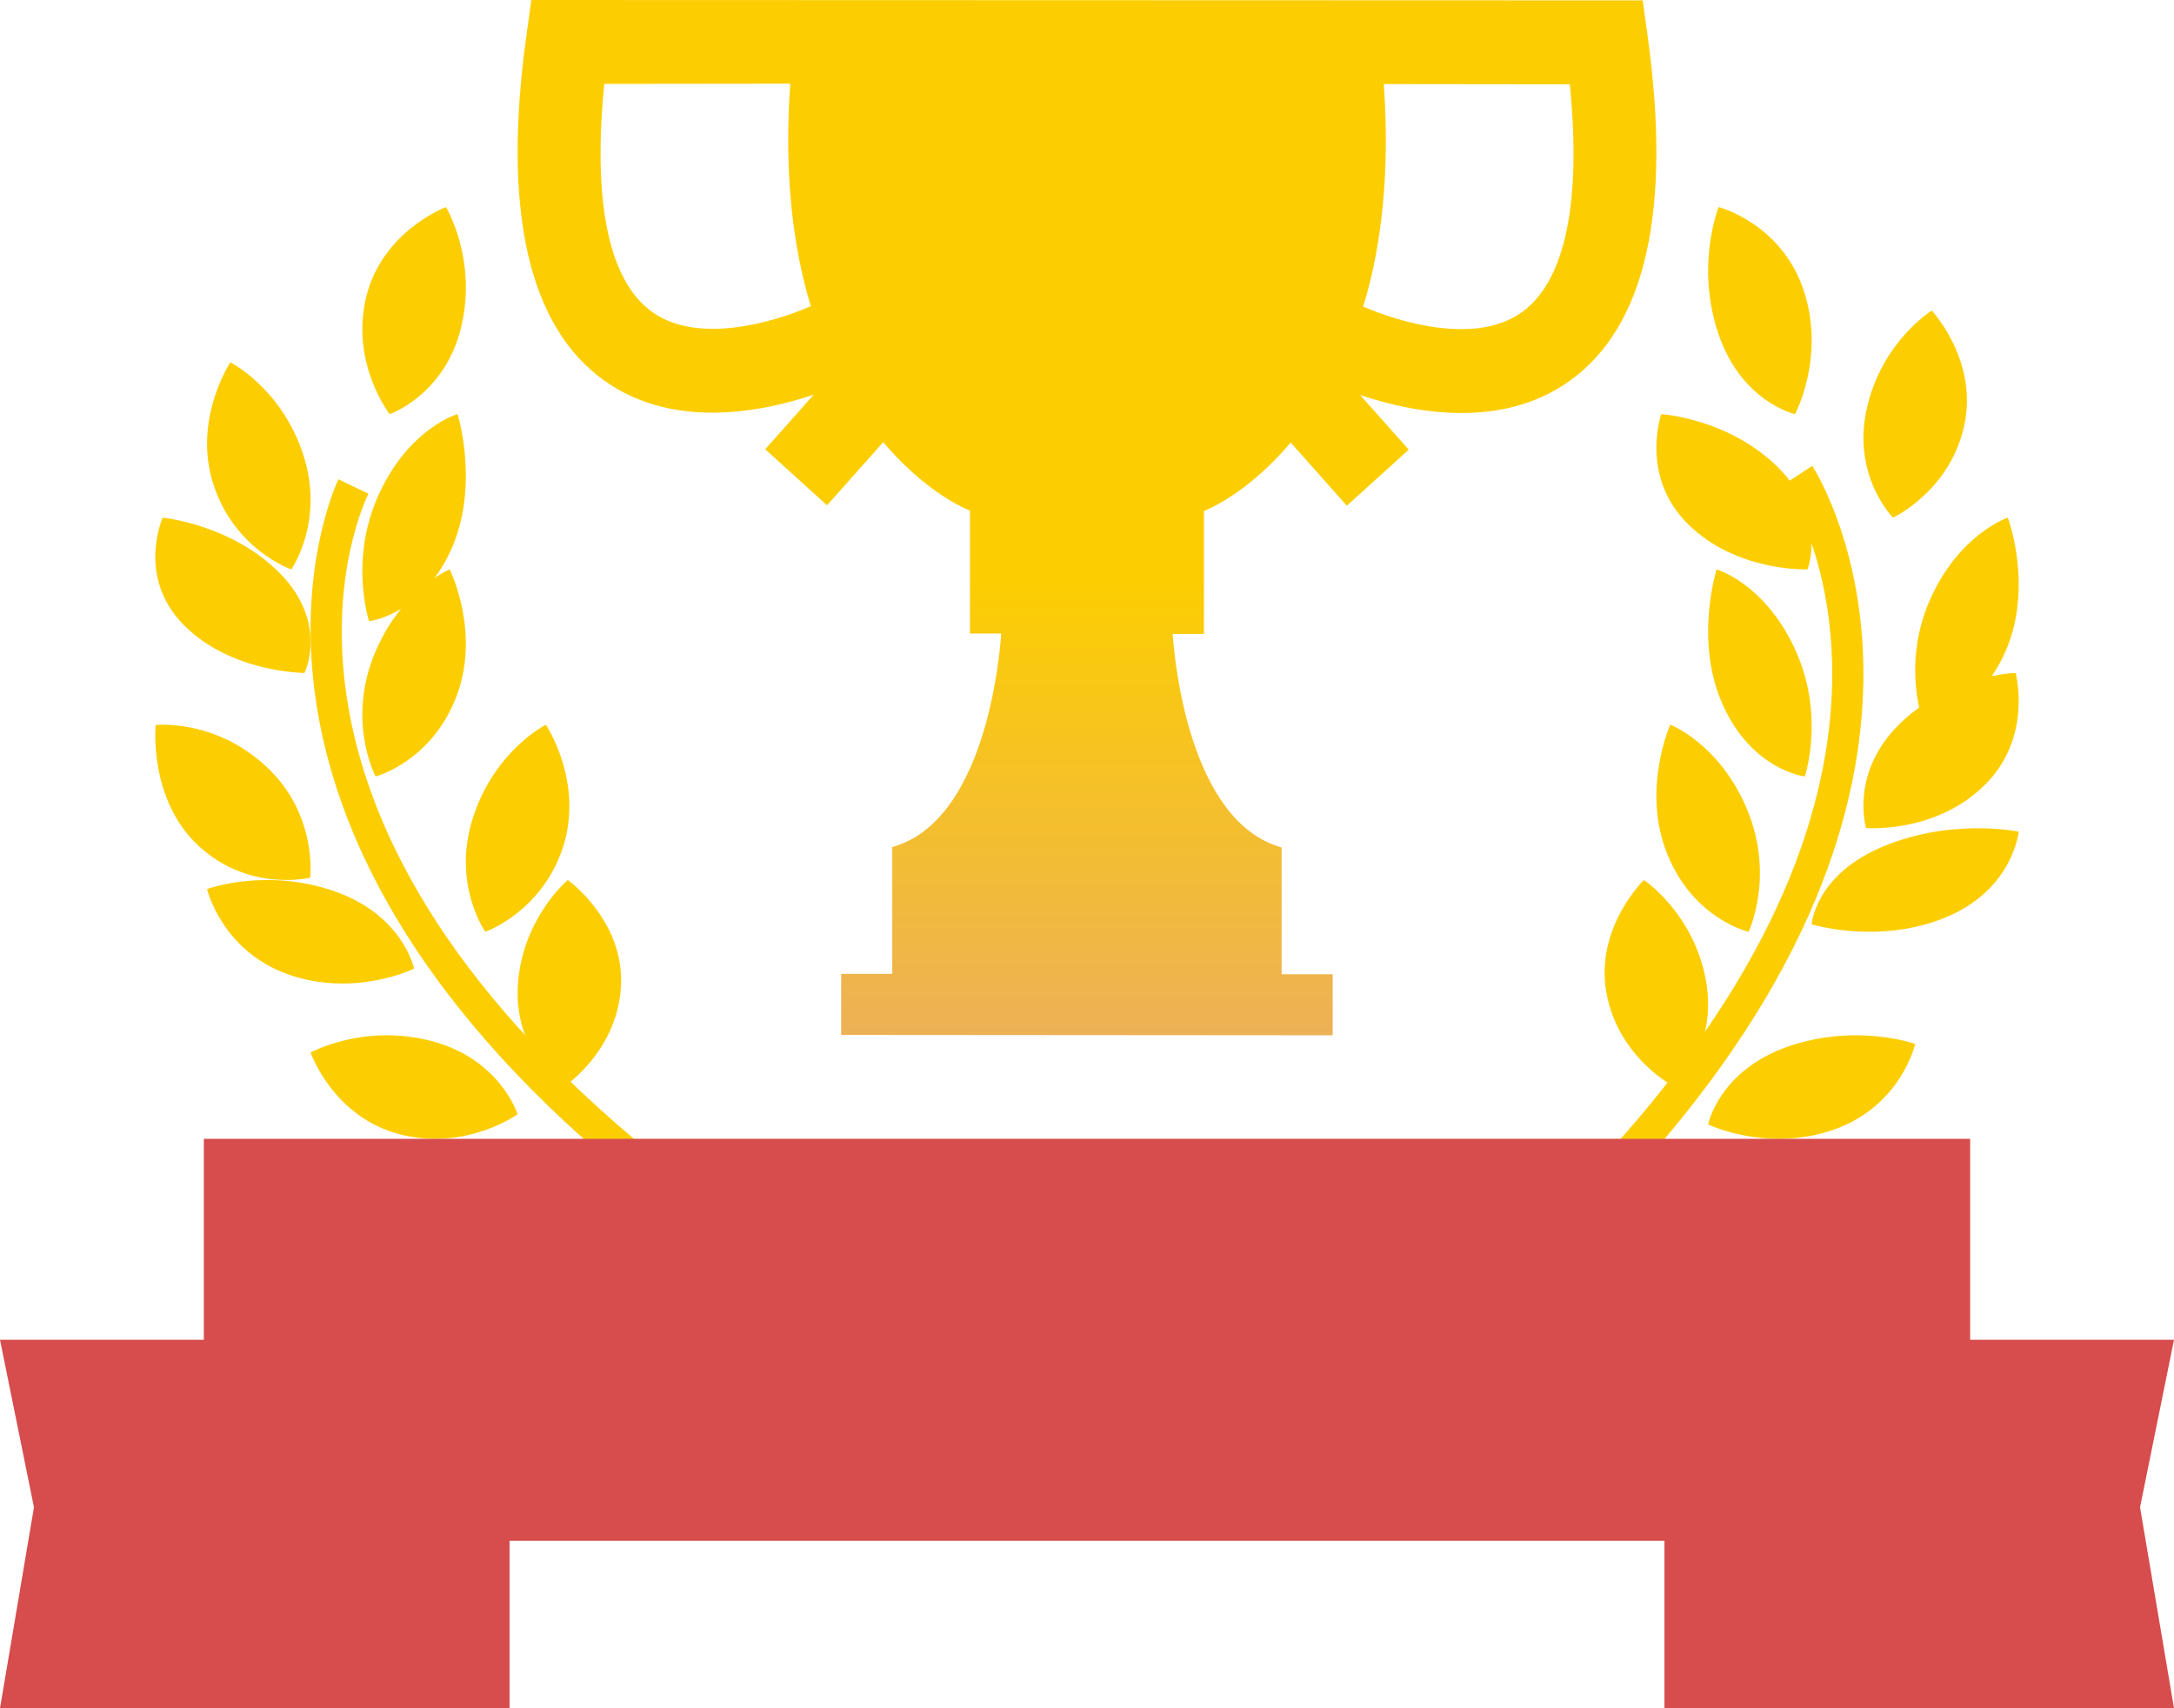
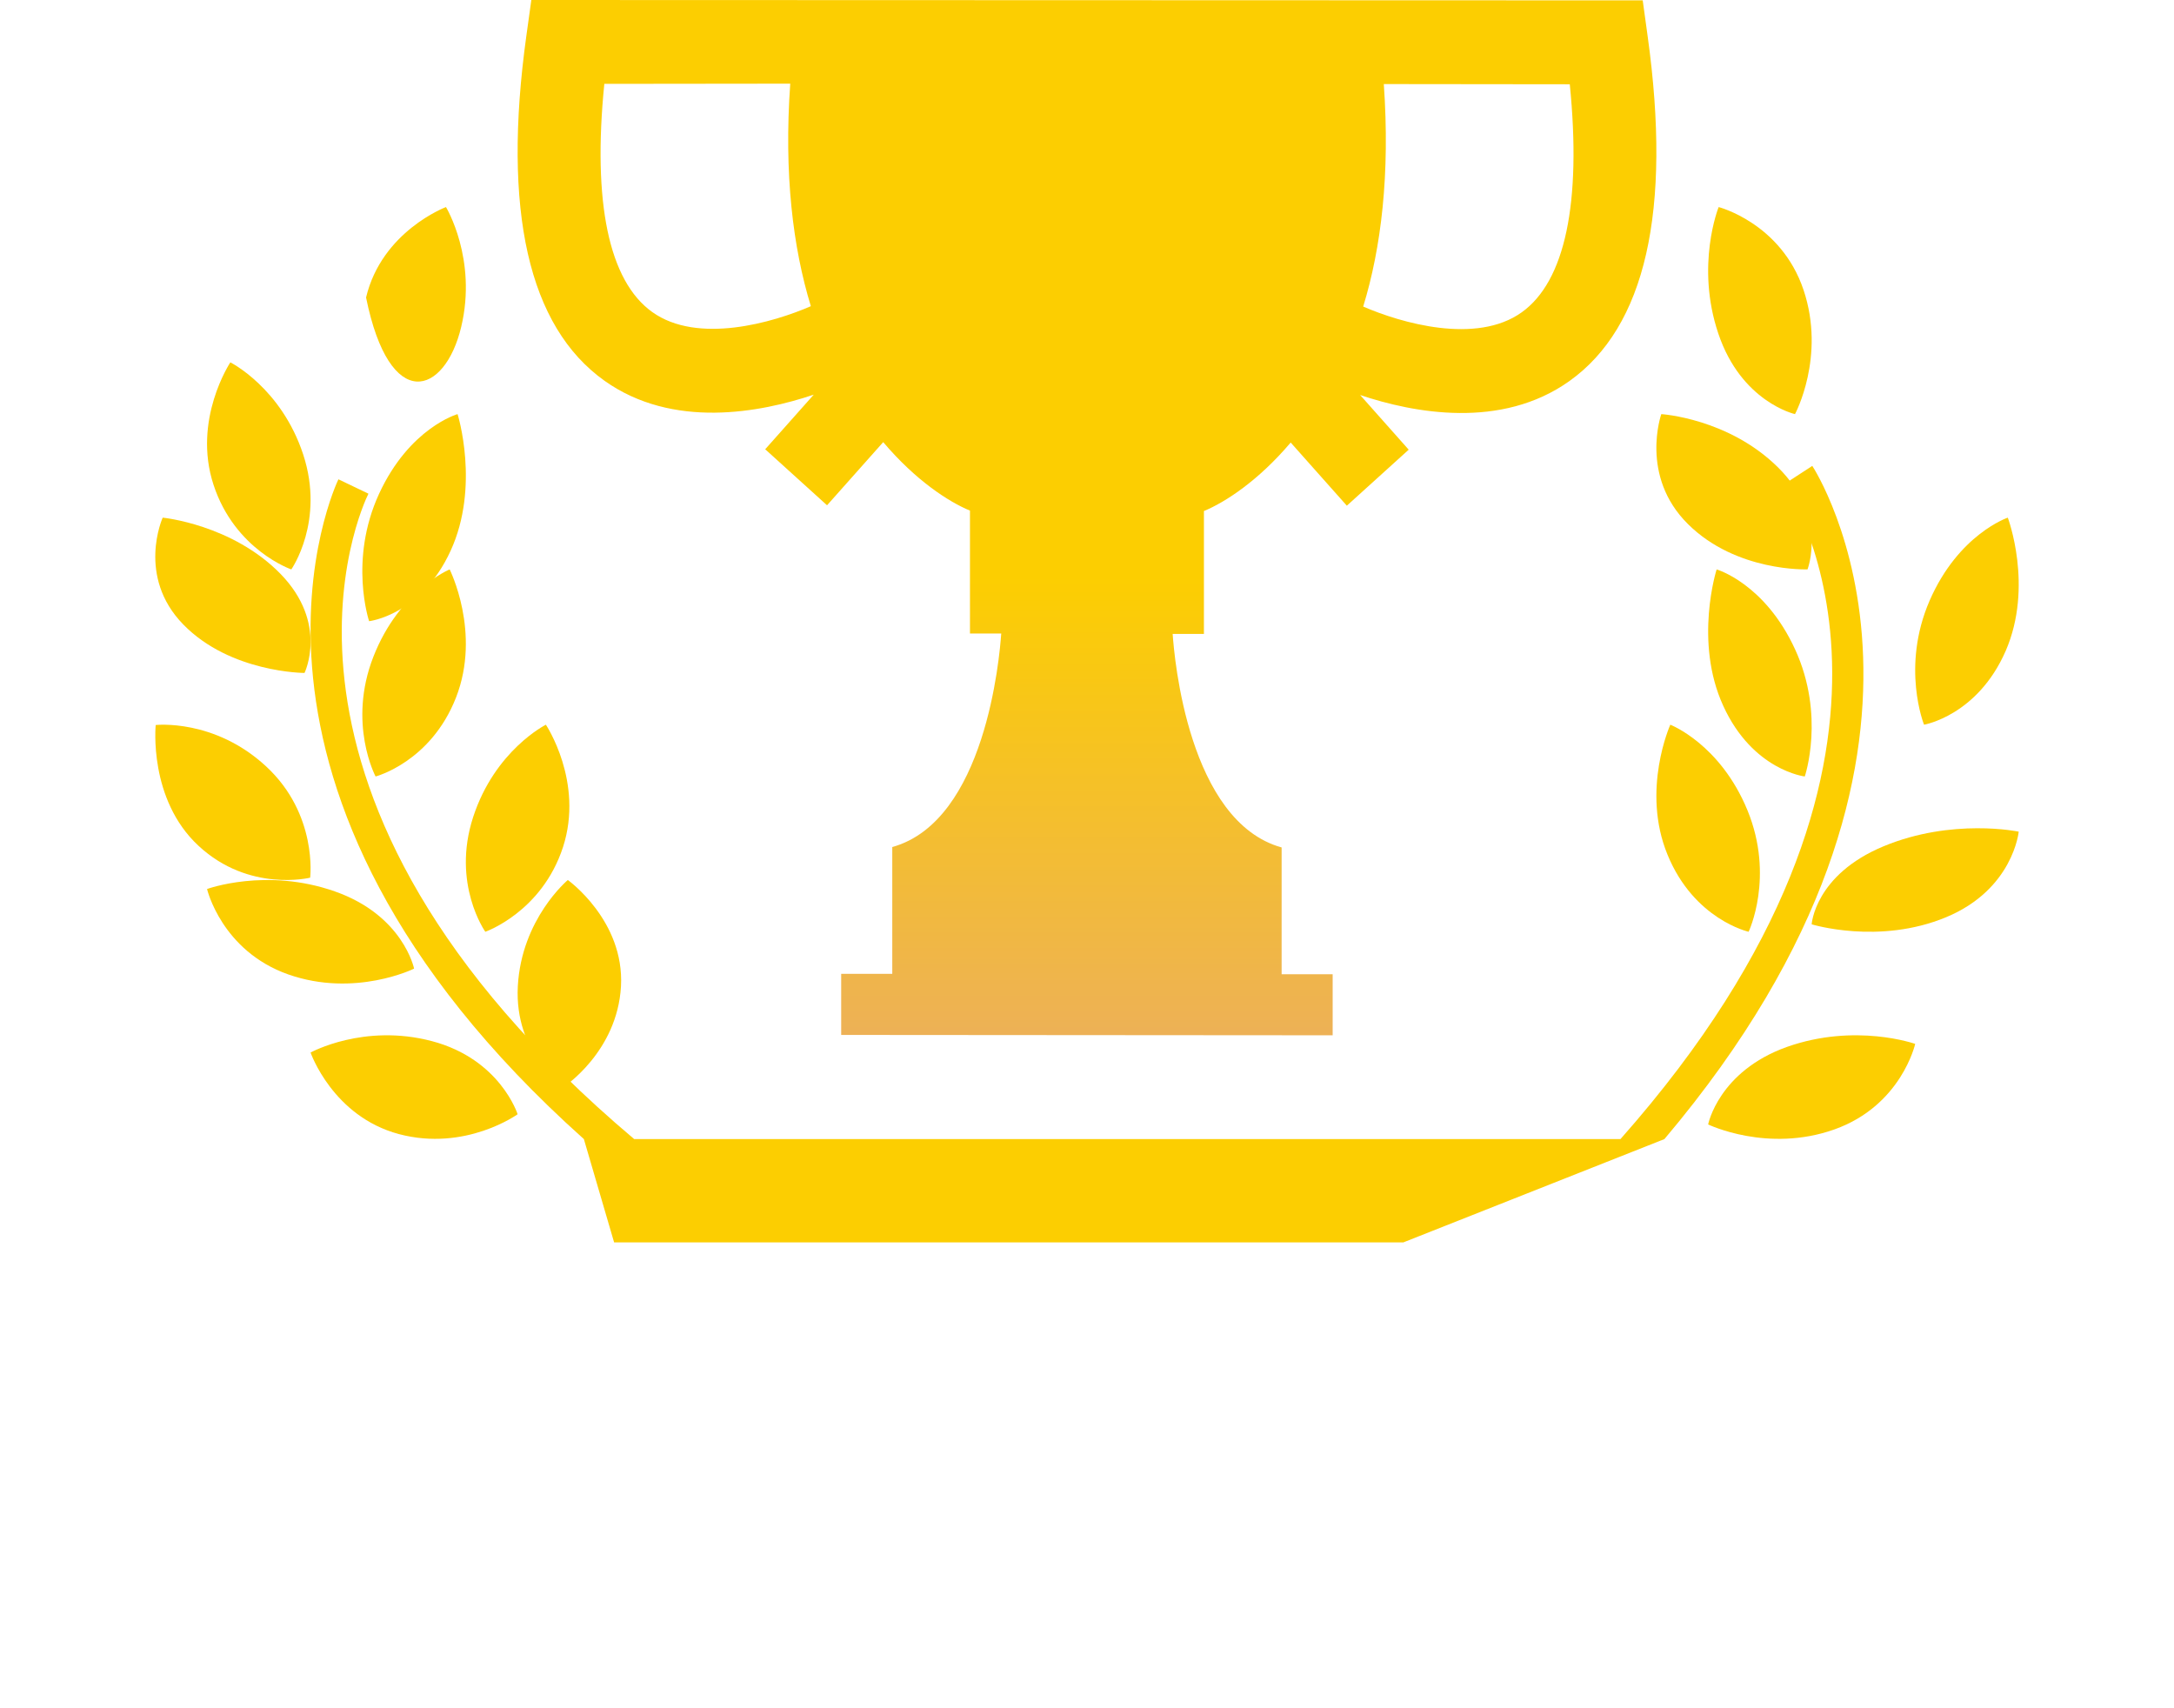
<svg xmlns="http://www.w3.org/2000/svg" width="42" height="33" viewBox="0 0 42 33" fill="none">
  <path d="M5.628 11C5.628 11 6.28 10.07 5.858 8.781C5.435 7.492 4.45 7 4.45 7C4.45 7 3.713 8.108 4.125 9.365C4.537 10.625 5.628 11 5.628 11Z" fill="#FCCE01" />
  <path d="M7.322 9.542C6.734 10.821 7.131 12 7.131 12C7.131 12 8.131 11.889 8.705 10.641C9.278 9.393 8.84 8 8.84 8C8.84 8 7.911 8.262 7.322 9.542Z" fill="#FCCE01" />
  <path d="M8.811 13.472C9.299 12.218 8.687 11 8.687 11C8.687 11 7.715 11.402 7.213 12.688C6.71 13.975 7.256 15 7.256 15C7.256 15 8.323 14.723 8.811 13.472Z" fill="#FCCE01" />
  <path d="M10.877 16.364C11.285 15.104 10.546 14 10.546 14C10.546 14 9.562 14.492 9.141 15.784C8.72 17.076 9.376 18 9.376 18C9.376 18 10.467 17.621 10.877 16.364Z" fill="#FCCE01" />
  <path d="M10.886 21C10.886 21 11.926 20.322 11.997 19.053C12.066 17.782 10.97 17 10.97 17C10.97 17 10.076 17.747 10.004 19.05C9.933 20.352 10.886 21 10.886 21Z" fill="#FCCE01" />
-   <path d="M8.91 6.316C9.224 5.002 8.616 4 8.616 4C8.616 4 7.378 4.464 7.072 5.747C6.767 7.029 7.529 8 7.529 8C7.529 8 8.596 7.633 8.91 6.316Z" fill="#FCCE01" />
+   <path d="M8.91 6.316C9.224 5.002 8.616 4 8.616 4C8.616 4 7.378 4.464 7.072 5.747C7.529 8 8.596 7.633 8.91 6.316Z" fill="#FCCE01" />
  <path d="M5.883 13C5.883 13 6.35 12.041 5.418 11.085C4.483 10.129 3.143 10 3.143 10C3.143 10 2.632 11.134 3.542 12.065C4.453 12.998 5.883 13 5.883 13Z" fill="#FCCE01" />
  <path d="M3.008 14.006C3.008 14.006 2.863 15.44 3.837 16.341C4.814 17.247 5.992 16.955 5.992 16.955C5.992 16.955 6.143 15.734 5.143 14.807C4.142 13.878 3.008 14.006 3.008 14.006Z" fill="#FCCE01" />
  <path d="M6.468 17.22C5.144 16.754 4 17.174 4 17.174C4 17.174 4.28 18.369 5.569 18.824C6.86 19.277 8 18.712 8 18.712C8 18.712 7.791 17.684 6.468 17.22Z" fill="#FCCE01" />
  <path d="M7.709 21.909C8.995 22.25 10 21.525 10 21.525C10 21.525 9.665 20.462 8.346 20.113C7.027 19.764 6 20.333 6 20.333C6 20.333 6.426 21.567 7.709 21.909Z" fill="#FCCE01" />
-   <path d="M37.946 8.227C38.226 6.963 37.32 6 37.32 6C37.32 6 36.346 6.604 36.063 7.901C35.775 9.197 36.571 10 36.571 10C36.571 10 37.669 9.49 37.946 8.227Z" fill="#FCCE01" />
  <path d="M34.92 10.999C34.92 10.999 35.314 9.986 34.353 9.032C33.393 8.079 32.095 8 32.095 8C32.095 8 31.672 9.194 32.609 10.123C33.545 11.054 34.92 10.999 34.92 10.999Z" fill="#FCCE01" />
  <path d="M34.681 12.547C34.095 11.268 33.164 11 33.164 11C33.164 11 32.721 12.39 33.292 13.636C33.862 14.883 34.867 15 34.867 15C34.867 15 35.267 13.825 34.681 12.547Z" fill="#FCCE01" />
  <path d="M33.76 15.654C33.232 14.37 32.269 14 32.269 14C32.269 14 31.701 15.263 32.216 16.513C32.729 17.764 33.782 18 33.782 18C33.782 18 34.287 16.939 33.76 15.654Z" fill="#FCCE01" />
-   <path d="M31.76 17C31.76 17 30.805 17.92 31.036 19.185C31.267 20.45 32.358 21 32.358 21C32.358 21 33.196 20.238 32.957 18.937C32.72 17.64 31.76 17 31.76 17Z" fill="#FCCE01" />
  <path d="M34.678 8C34.678 8 35.276 6.89 34.843 5.601C34.41 4.311 33.203 4 33.203 4C33.203 4 32.751 5.122 33.196 6.442C33.64 7.767 34.678 8 34.678 8Z" fill="#FCCE01" />
  <path d="M37.279 11.602C36.722 12.884 37.171 14 37.171 14C37.171 14 38.202 13.825 38.748 12.575C39.29 11.326 38.789 10 38.789 10C38.789 10 37.838 10.319 37.279 11.602Z" fill="#FCCE01" />
-   <path d="M38.94 13C38.94 13 37.683 13.029 36.706 13.978C35.728 14.928 36.051 15.996 36.051 15.996C36.051 15.996 37.377 16.107 38.328 15.18C39.283 14.254 38.94 13 38.94 13Z" fill="#FCCE01" />
  <path d="M39 16.066C39 16.066 37.719 15.796 36.388 16.349C35.059 16.902 35 17.856 35 17.856C35 17.856 36.301 18.258 37.597 17.719C38.894 17.18 39 16.066 39 16.066Z" fill="#FCCE01" />
  <path d="M34.523 20.224C33.201 20.696 33 21.722 33 21.722C33 21.722 34.148 22.278 35.44 21.818C36.733 21.358 37 20.166 37 20.166C37 20.166 35.848 19.756 34.523 20.224Z" fill="#FCCE01" />
  <path d="M27.113 24L32.155 22.005C38.546 14.442 35.049 9.056 35.012 9L34.473 9.351C34.616 9.565 37.849 14.614 31.306 22.005H12.252C4.365 15.349 7.001 9.77 7.118 9.537L6.538 9.259C6.509 9.32 3.682 15.21 11.28 22.005L11.864 24H27.113Z" fill="#FCCE01" />
  <path d="M31.832 0.705L31.736 0.007L10.265 0L10.168 0.698C9.701 4.07 10.21 6.31 11.679 7.356C12.999 8.294 14.688 7.971 15.721 7.624L14.783 8.679L15.978 9.761L17.063 8.541C17.687 9.279 18.328 9.695 18.739 9.864V12.238H19.343C19.311 12.702 19.036 15.864 17.238 16.363C17.238 16.651 17.238 17.881 17.238 18.813H16.251V19.993L25.746 20V18.821H24.76C24.76 17.886 24.76 16.658 24.76 16.371C22.961 15.871 22.686 12.71 22.655 12.246H23.259V9.872C23.669 9.703 24.31 9.287 24.935 8.549L26.02 9.769L27.215 8.687L26.277 7.631C27.312 7.978 29.001 8.3 30.319 7.362C31.79 6.315 32.299 4.075 31.832 0.705ZM12.601 6.028C11.761 5.428 11.446 3.909 11.675 1.62L15.267 1.616C15.143 3.361 15.319 4.783 15.665 5.915C14.936 6.232 13.48 6.657 12.601 6.028ZM29.399 6.033C28.521 6.662 27.066 6.239 26.336 5.922C26.683 4.791 26.857 3.369 26.734 1.624L30.327 1.628C30.556 3.917 30.238 5.433 29.399 6.033Z" fill="url(#paint0_linear_710_6417)" />
-   <path d="M38.062 22H3.938V25.882H0L0.656 29.118L0 33H9.844V29.765H32.156V33H42L41.344 29.118L42 25.882H38.062V22Z" fill="#D74C4C" />
  <defs>
    <linearGradient id="paint0_linear_710_6417" x1="21" y1="11.139" x2="21" y2="20" gradientUnits="userSpaceOnUse">
      <stop stop-color="#FCCE01" />
      <stop offset="1" stop-color="#EDB156" />
    </linearGradient>
  </defs>
</svg>